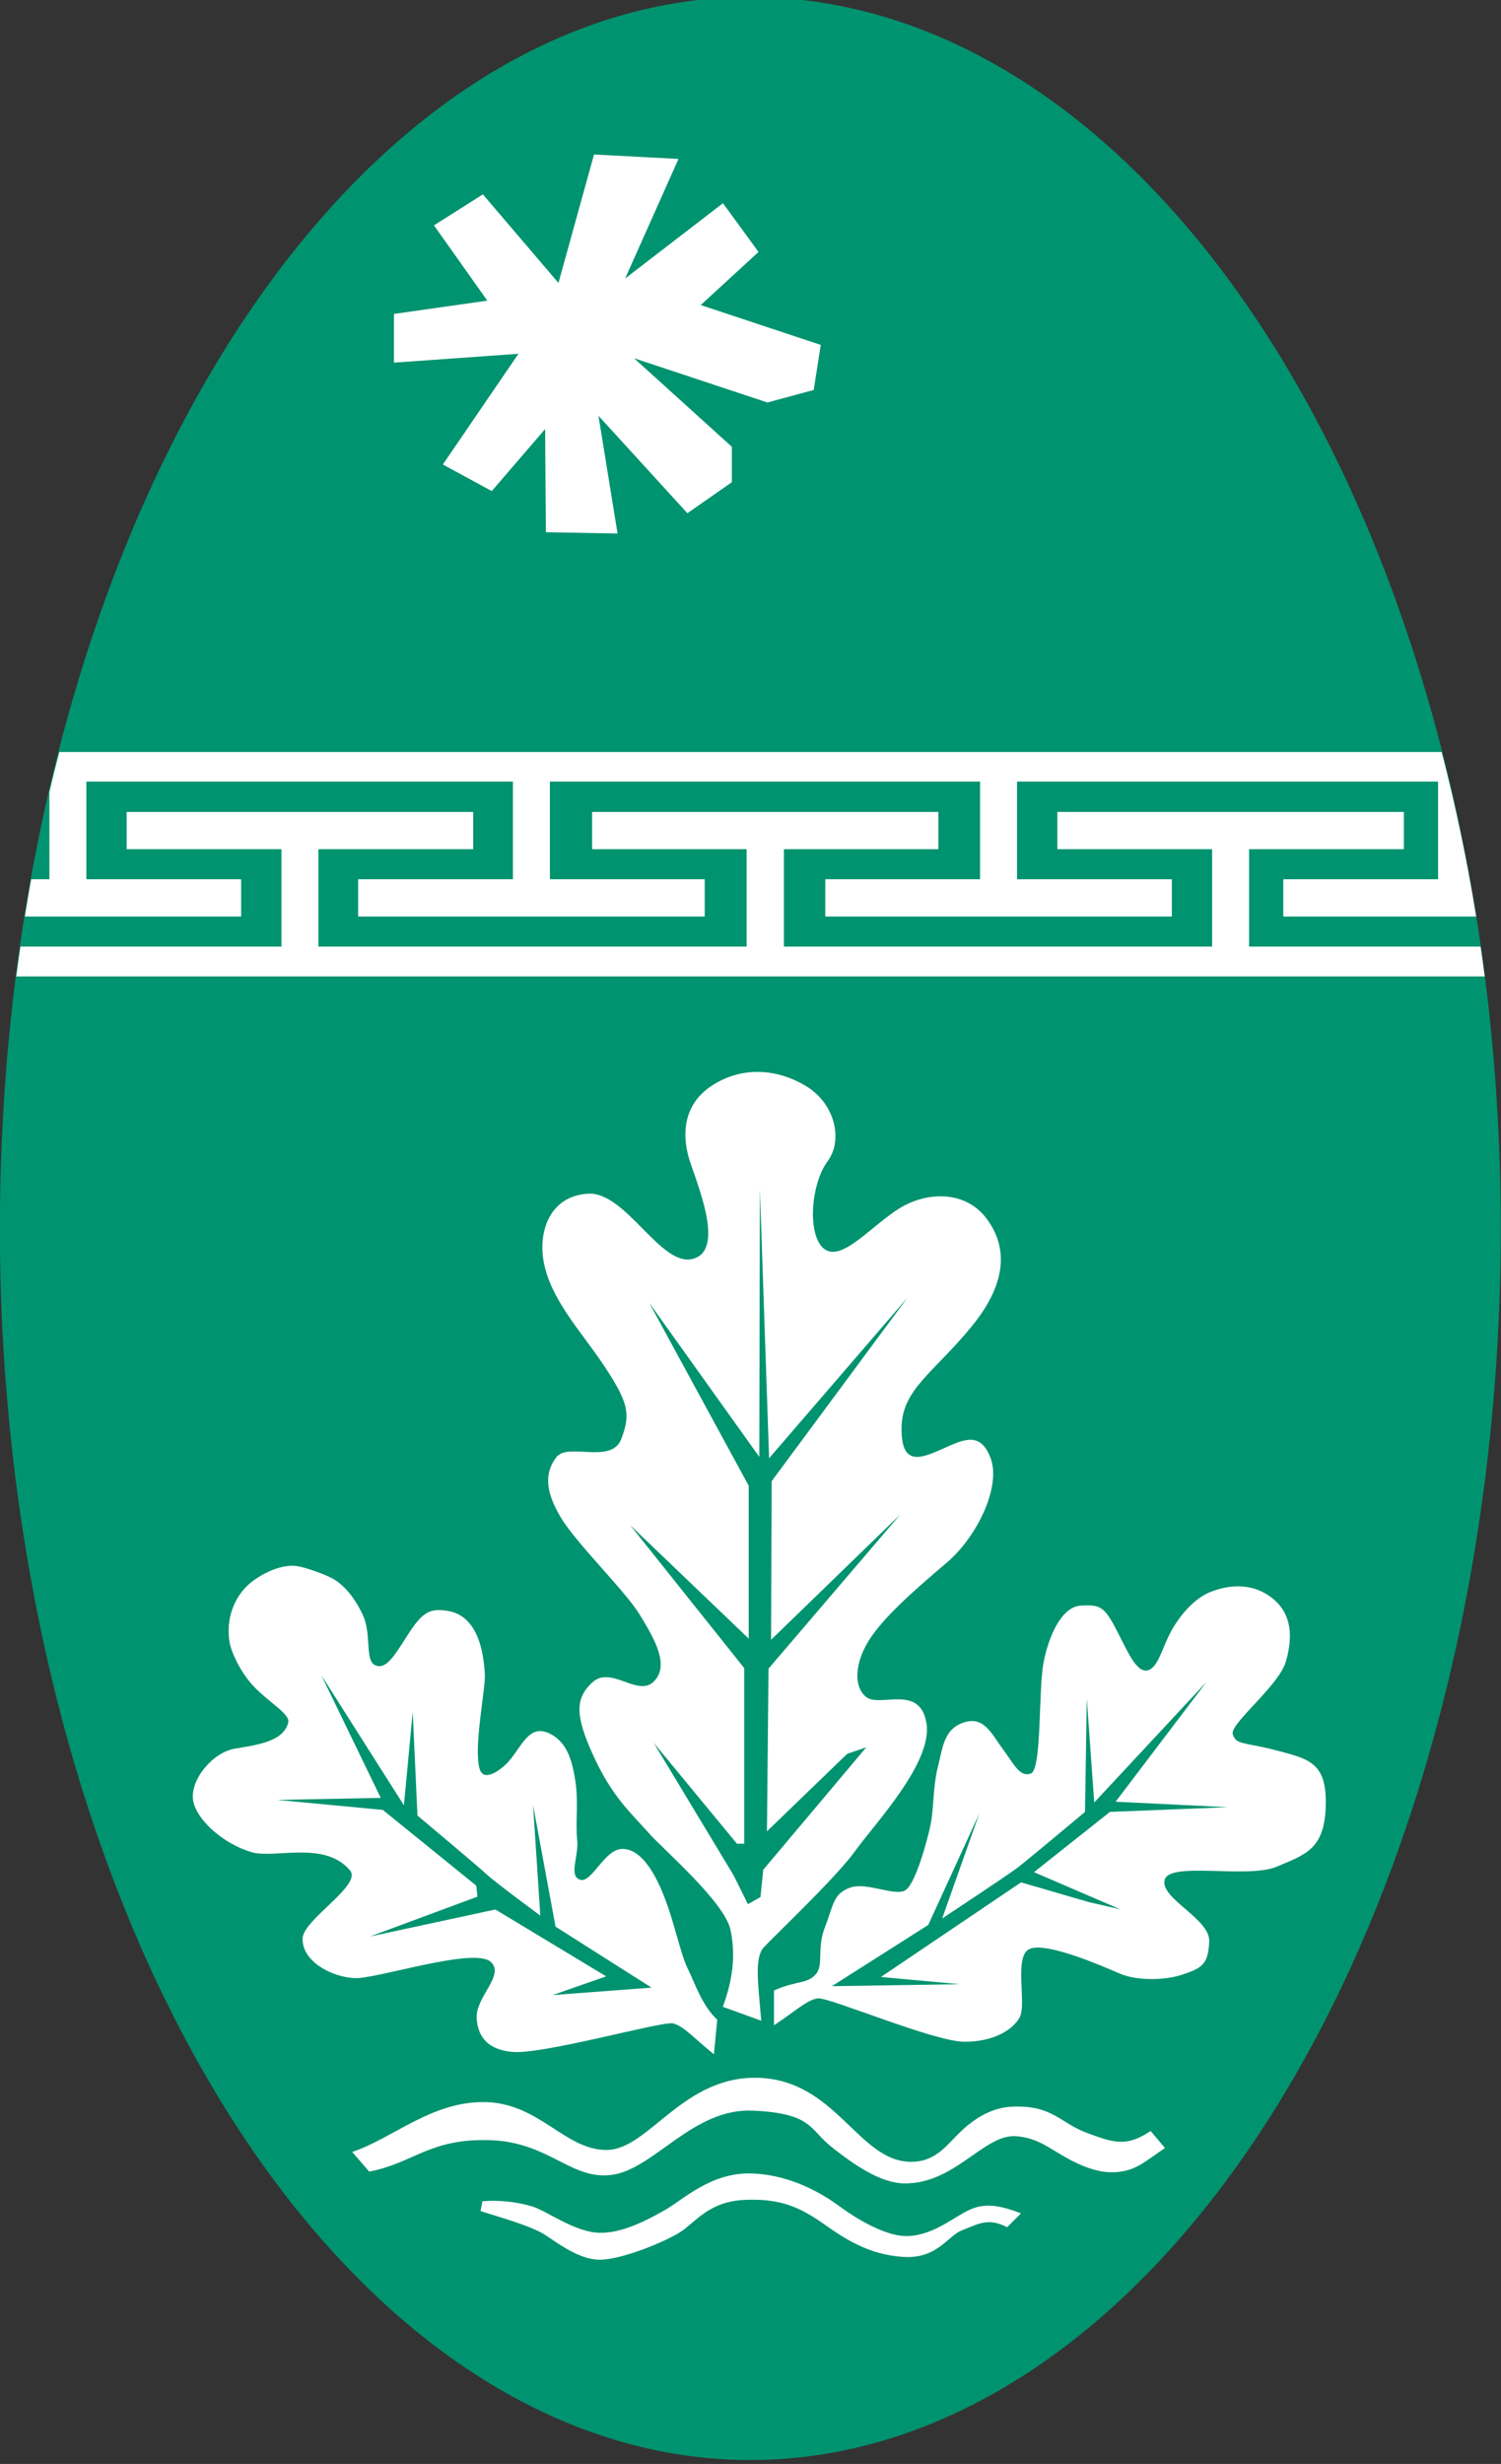
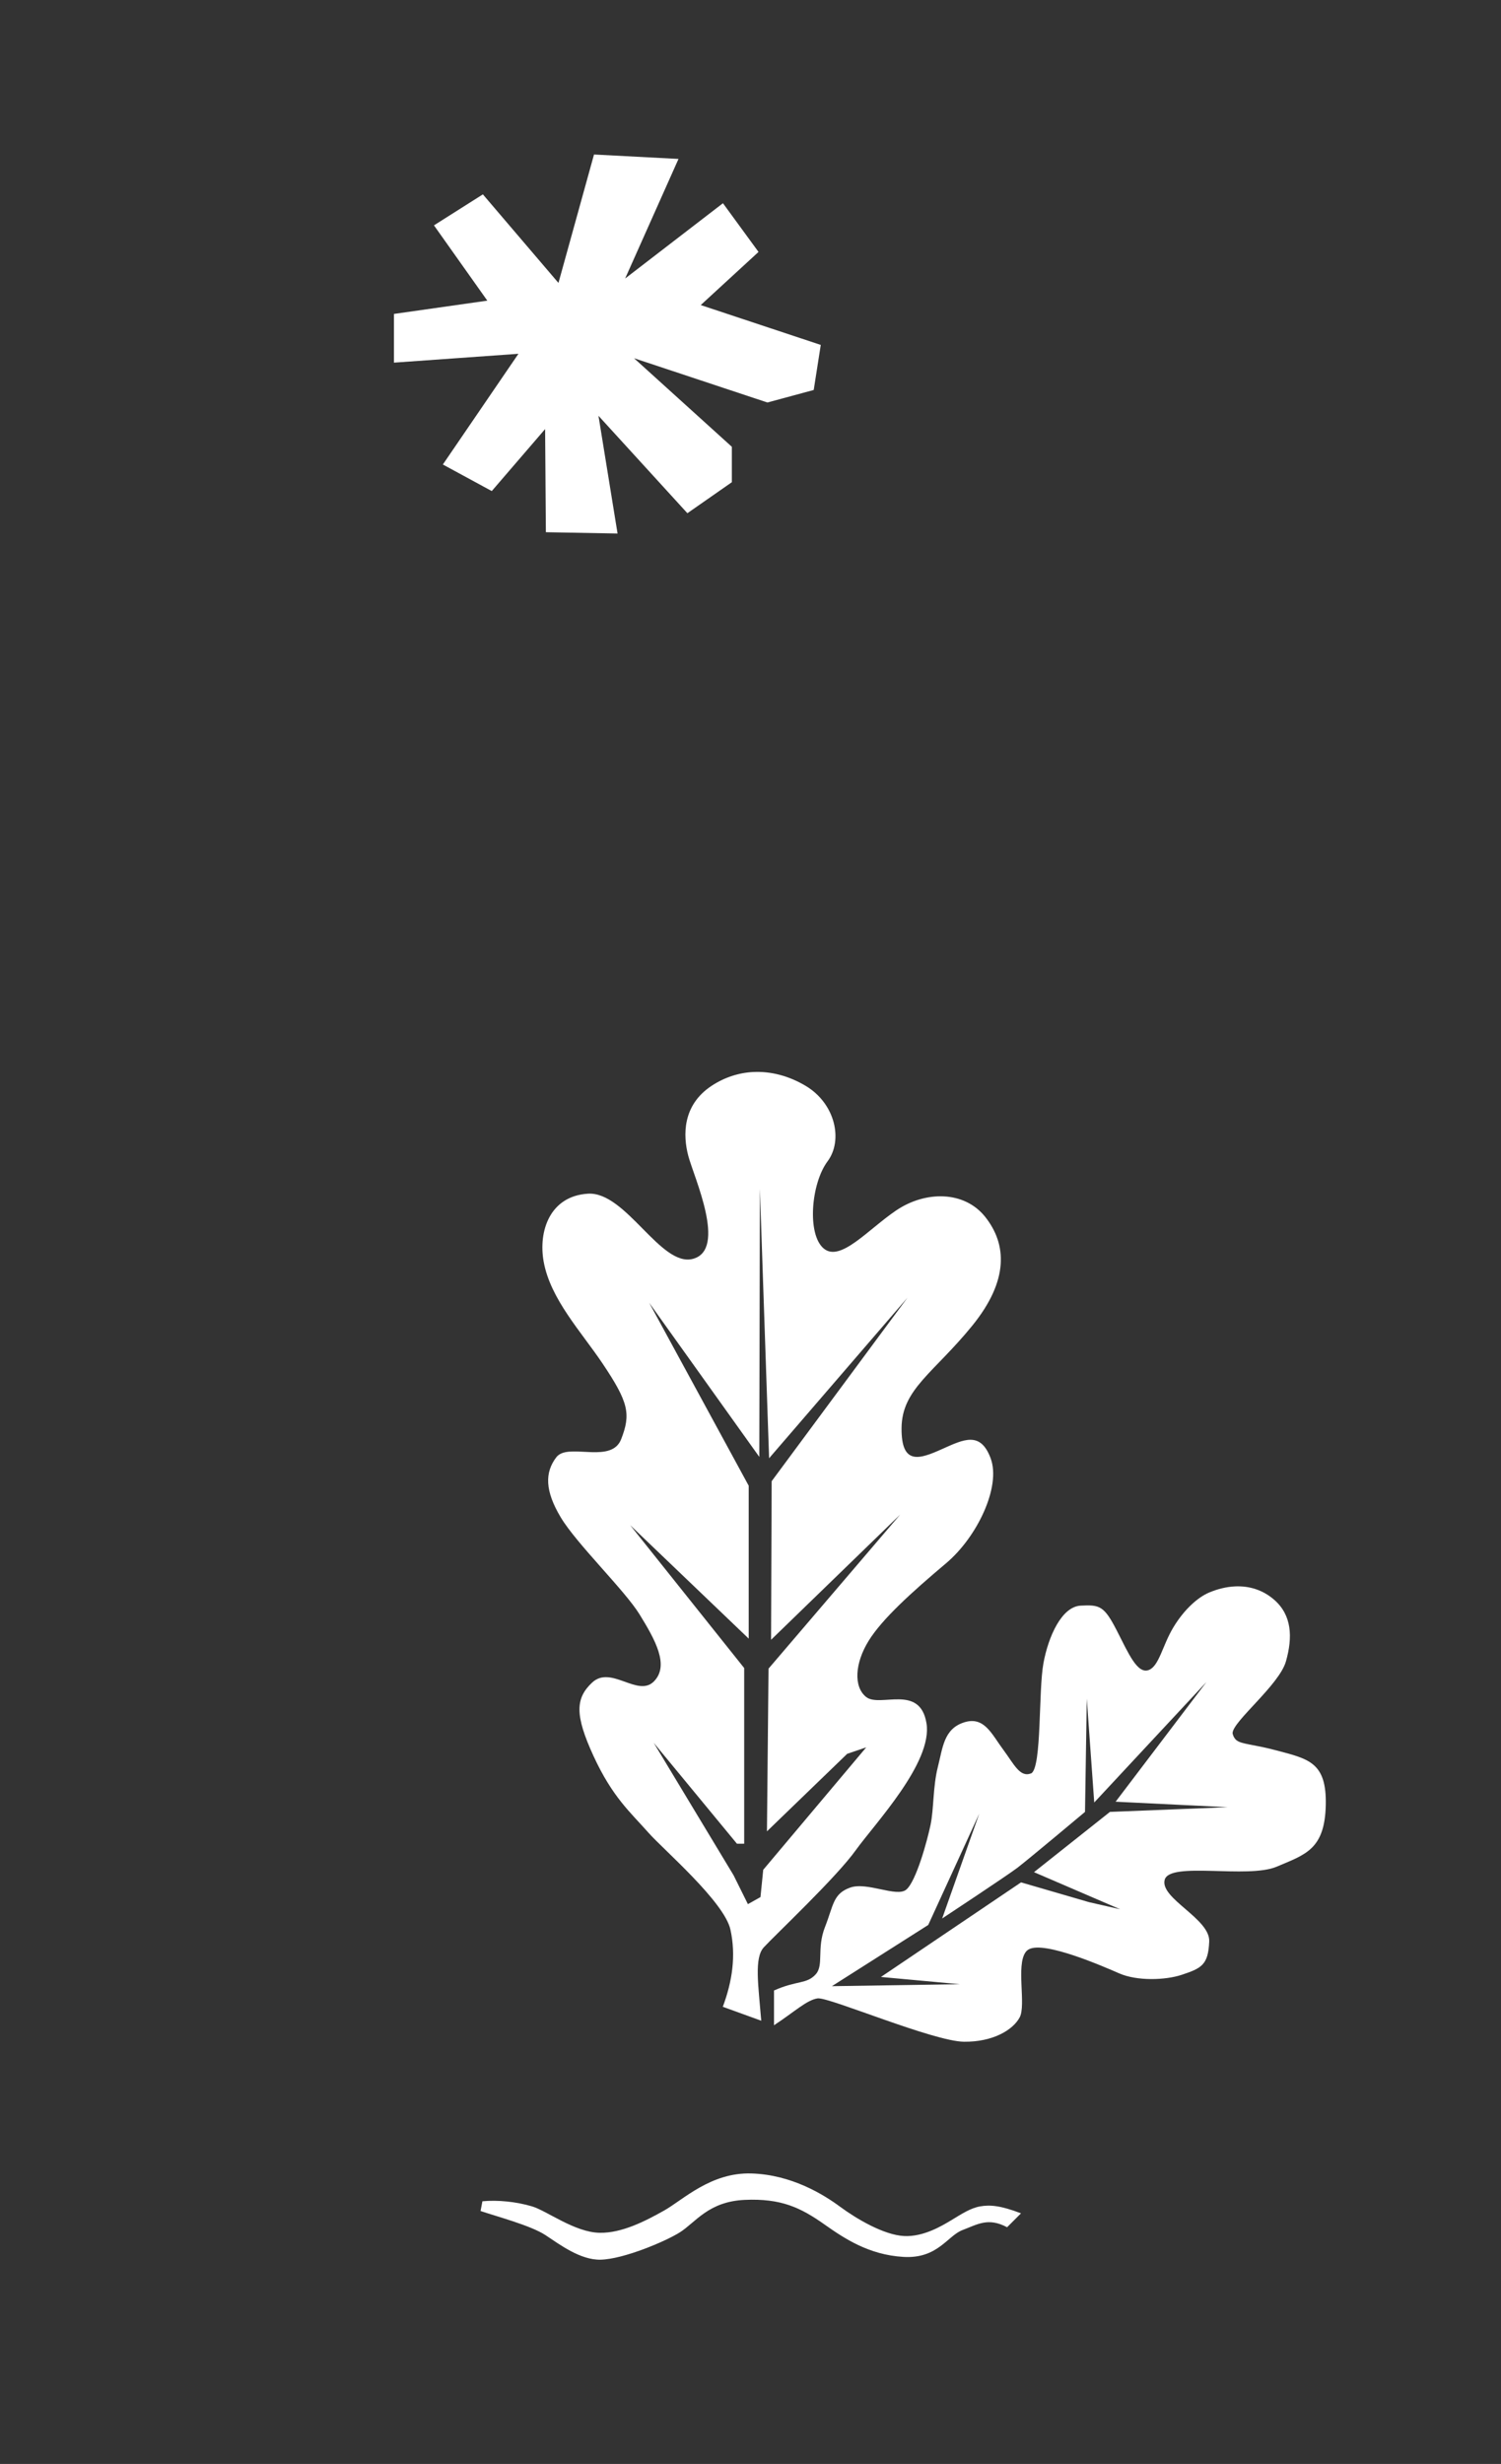
<svg xmlns="http://www.w3.org/2000/svg" xmlns:ns1="http://sodipodi.sourceforge.net/DTD/sodipodi-0.dtd" xmlns:ns2="http://www.inkscape.org/namespaces/inkscape" id="svg2" ns1:version="0.32" ns2:version="0.44" width="170" height="279" version="1.0" ns1:docbase="C:\Documents and Settings\Jérôme\Mes documents\Mes images\Divers\WIKI COMMONS\Parc naturels français" ns1:docname="Parc naturel régional de la Forêt d'Orient.svg">
  <rect width="100%" height="100%" fill="#333333" stroke="none" />
  <defs id="defs5" />
  <ns1:namedview ns2:window-height="712" ns2:window-width="1024" ns2:pageshadow="2" ns2:pageopacity="0.0" borderopacity="1.0" bordercolor="#666666" pagecolor="#ffffff" id="base" ns2:zoom="1.4177628" ns2:cx="38.47845" ns2:cy="116.4526" ns2:window-x="1" ns2:window-y="247" ns2:current-layer="layer1" />
  <g ns2:groupmode="layer" id="layer1" ns2:label="dessin" style="display:inline">
    <g id="g4774">
-       <path transform="matrix(1.226,0,0,1.013,-155.324,-829.928)" d="M 265.334 956.603 A 69.326 137.655 0 1 1  126.682,956.603 A 69.326 137.655 0 1 1  265.334 956.603 z" ns1:ry="137.65453" ns1:rx="69.326012" ns1:cy="956.60254" ns1:cx="196.00807" id="path1335" style="color:black;fill:#00936f;fill-opacity:1;fill-rule:evenodd;stroke:none;stroke-width:2;stroke-linecap:butt;stroke-linejoin:round;marker:none;marker-start:none;marker-mid:none;marker-end:none;stroke-miterlimit:4;stroke-dasharray:none;stroke-dashoffset:0;stroke-opacity:1;visibility:visible;display:inline;overflow:visible" ns1:type="arc" />
      <path ns1:nodetypes="ccccccccccccccccccccccccccc" id="path3083" d="M 67.277,17.495 L 76.845,17.997 L 70.802,31.536 L 81.88,23.011 L 85.909,28.527 L 79.363,34.544 L 92.958,39.057 L 92.16,44.158 L 86.916,45.576 L 71.809,40.562 L 82.887,50.591 L 82.887,54.602 L 77.852,58.112 L 67.781,47.081 L 69.943,60.412 L 61.825,60.265 L 61.738,48.585 L 55.696,55.605 L 50.157,52.597 L 58.717,40.06 L 44.618,41.063 L 44.618,35.547 L 55.192,34.043 L 49.15,25.518 L 54.689,22.008 L 63.249,32.037 L 67.277,17.495 z " style="fill:white;fill-opacity:1;fill-rule:evenodd;stroke:none;stroke-width:1px;stroke-linecap:butt;stroke-linejoin:miter;stroke-opacity:1" />
      <path id="path23734" d="M 139.865,179.632 C 138.888,179.679 137.906,179.923 136.954,180.321 C 135.678,180.854 134.113,182.239 132.887,184.277 C 131.66,186.315 131.278,188.654 130.109,189.099 C 128.809,189.594 127.804,187.205 126.487,184.632 C 125.05,181.828 124.55,181.699 122.397,181.81 C 120.239,181.922 118.732,185.3 118.175,188.344 C 117.603,191.469 117.997,199.994 116.82,200.789 C 116.81,200.794 116.785,200.806 116.775,200.811 C 116.77,200.813 116.758,200.809 116.753,200.811 C 115.513,201.292 114.829,199.74 113.642,198.144 C 112.307,196.351 111.476,194.29 109.175,195.033 C 106.892,195.769 106.776,197.887 106.219,200.077 C 105.658,202.286 105.768,204.829 105.397,206.611 C 105.011,208.464 103.755,213.039 102.641,213.967 C 101.55,214.876 98.193,213.039 96.263,213.745 C 94.333,214.45 94.406,215.739 93.441,218.189 C 92.476,220.639 93.324,222.506 92.396,223.545 C 91.365,224.7 90.261,224.223 87.663,225.389 L 87.663,229.323 C 90.039,227.764 91.38,226.455 92.619,226.278 C 92.633,226.276 92.668,226.279 92.685,226.278 C 94.214,226.264 105.735,231.15 109.175,231.19 C 112.441,231.227 114.717,229.868 115.486,228.434 C 116.229,227.049 115.07,222.555 116.153,221.056 C 116.172,221.031 116.199,220.99 116.219,220.967 C 116.235,220.95 116.27,220.917 116.286,220.9 C 116.358,220.832 116.443,220.77 116.531,220.723 C 118.312,219.757 124.956,222.664 126.775,223.456 C 128.78,224.328 131.972,224.233 133.842,223.612 C 136.096,222.863 136.841,222.488 136.954,219.834 C 137.063,217.254 131.352,214.971 131.909,212.856 C 132.466,210.74 141.306,212.767 144.598,211.367 C 147.828,209.993 150.043,209.437 150.154,204.389 C 150.26,199.563 148.236,199.176 144.598,198.211 C 141.855,197.483 140.616,197.523 140.02,197.033 C 139.84,196.878 139.707,196.662 139.62,196.366 C 139.619,196.362 139.621,196.349 139.62,196.344 C 139.615,196.32 139.599,196.282 139.598,196.255 C 139.607,194.916 144.882,190.802 145.643,188.121 C 146.422,185.375 146.314,182.888 144.309,181.143 C 142.997,180.001 141.44,179.557 139.865,179.632 z M 136.642,190.455 L 126.353,204.011 L 139.042,204.633 L 125.709,205.166 L 117.108,211.989 L 126.864,216.189 L 123.353,215.389 L 115.642,213.145 L 99.774,223.856 L 108.708,224.678 L 94.219,224.9 L 105.13,217.967 L 110.908,205.366 L 106.708,217.234 C 106.708,217.234 114.077,212.369 115.219,211.5 C 116.427,210.581 122.886,205.166 122.886,205.166 L 123.086,192.344 L 123.931,204.1 L 136.642,190.455 z " style="fill:white;fill-opacity:1;fill-rule:evenodd;stroke:none;stroke-width:1px;stroke-linecap:butt;stroke-linejoin:miter;stroke-opacity:1" />
-       <path ns1:nodetypes="csssssssssssssssccsssszzssszzsssscccccccccccccccscccc" style="fill:white;fill-opacity:1;fill-rule:evenodd;stroke:none;stroke-width:1px;stroke-linecap:butt;stroke-linejoin:miter;stroke-opacity:1" d="M 33.629,177.333 C 34.597,177.472 36.706,178.229 37.616,178.716 C 38.835,179.368 40.051,180.685 41.078,182.831 C 42.104,184.977 41.317,187.971 42.438,188.526 C 43.685,189.143 44.598,187.595 46.155,185.16 C 47.853,182.505 48.685,182.056 50.809,182.425 C 52.632,182.742 54.651,184.358 54.915,189.646 C 54.994,191.233 53.625,197.845 54.311,200.26 C 54.795,201.966 56.881,200.257 57.549,199.519 C 59.048,197.862 59.861,195.259 62.082,196.218 C 64.284,197.168 64.828,199.498 65.173,201.731 C 65.522,203.983 65.169,206.504 65.369,208.313 C 65.577,210.195 64.338,212.452 65.731,212.853 C 67.046,213.233 68.472,209.326 70.526,209.355 C 73.746,209.402 75.65,215.718 76.377,218.248 C 77.104,220.779 77.447,222.031 77.956,223.049 C 78.65,224.434 79.492,227.078 81.233,228.696 L 80.858,232.612 C 78.641,230.834 77.431,229.403 76.215,229.109 C 76.201,229.105 76.165,229.105 76.148,229.102 C 74.628,228.942 61.506,232.635 58.078,232.346 C 54.823,232.071 54.097,230.179 53.988,228.556 C 53.826,226.141 57.199,223.671 55.603,222.167 C 53.741,220.411 42.68,224.096 40.173,223.989 C 37.665,223.883 34.232,222.174 34.271,219.518 C 34.302,217.36 41.05,213.468 39.642,211.793 C 36.77,208.374 31.137,210.494 28.518,209.731 C 25.148,208.75 22.17,205.93 21.867,203.831 C 21.535,201.525 24.065,198.423 26.622,198 C 29.178,197.577 32.115,197.187 32.65,195.043 C 32.891,194.08 30.35,192.705 28.664,190.875 C 26.977,189.044 26.144,186.758 26.018,186.073 C 25.504,183.264 26.584,180.484 28.746,178.938 C 30.161,177.927 32.068,177.108 33.629,177.333 z M 36.399,189.698 L 43.123,203.579 L 31.397,203.806 L 43.357,204.94 L 53.941,213.516 L 54.074,214.763 L 41.907,219.275 L 56.107,216.216 L 68.654,223.788 L 62.578,225.909 L 73.788,225.061 L 62.919,218.158 L 60.373,204.396 L 61.195,216.907 C 61.195,216.907 56.179,213.218 55.125,212.244 C 54.011,211.214 47.28,205.58 47.28,205.58 L 46.744,193.836 L 45.748,204.418 L 36.399,189.698 z " id="path23739" />
      <path id="path23741" d="M 85.307,121.386 C 83.67,121.468 82.045,121.988 80.574,122.964 C 77.27,125.154 77.347,128.576 77.952,130.875 C 78.582,133.273 82.373,141.496 78.485,142.542 C 74.828,143.526 70.901,134.904 66.596,135.164 C 62.29,135.424 60.951,139.387 61.573,142.853 C 62.336,147.103 65.834,150.802 68.24,154.387 C 71.198,158.794 71.465,160.107 70.351,162.965 C 69.299,165.667 64.859,163.579 63.284,164.743 C 63.201,164.807 63.106,164.881 63.04,164.965 C 61.655,166.74 61.735,168.849 63.507,171.81 C 65.306,174.818 70.744,180.054 72.44,182.81 C 74.228,185.716 75.83,188.592 74.063,190.388 C 72.244,192.237 69.195,188.517 67.062,190.522 C 65.19,192.281 65.065,194.156 67.218,198.833 C 69.371,203.51 71.413,205.224 73.463,207.544 C 75.112,209.412 82.041,215.346 82.729,218.5 C 83.374,221.454 82.935,224.364 81.863,227.234 L 86.218,228.812 C 85.889,224.797 85.4,221.703 86.507,220.5 C 87.807,219.09 94.703,212.601 96.908,209.522 C 99.061,206.515 105.666,199.575 104.93,195.122 C 104.188,190.63 99.645,193.406 98.086,192.144 C 96.66,190.99 96.808,188.324 98.397,185.766 C 99.919,183.316 103.237,180.307 107.153,177.01 C 110.679,174.04 113.397,168.332 112.197,165.121 C 111.046,162.04 109.171,162.97 106.708,164.076 C 104.147,165.227 102.071,165.967 102.108,161.698 C 102.145,157.281 105.767,155.461 110.108,150.12 C 114.303,144.961 114.017,140.871 111.597,137.809 C 109.221,134.802 104.803,134.831 101.508,137.053 C 98.316,139.206 95.178,142.96 93.285,141.364 C 91.392,139.768 91.849,134.02 93.73,131.497 C 95.508,129.112 94.604,124.968 91.263,122.964 C 89.41,121.852 87.347,121.283 85.307,121.386 z M 86.063,134.609 L 87.107,165.121 L 102.775,146.942 L 87.396,167.721 L 87.33,185.677 L 101.952,171.499 L 87.041,188.944 L 86.863,207.367 L 95.952,198.588 L 98.108,197.855 L 86.441,211.722 L 86.13,214.811 L 84.707,215.611 L 83.085,212.344 L 74.04,197.344 L 83.463,208.767 L 84.285,208.767 L 84.285,188.877 L 71.374,172.699 L 84.796,185.544 L 84.796,168.232 L 73.529,147.52 L 85.996,164.965 L 86.063,134.609 z " style="fill:white;fill-opacity:1;fill-rule:evenodd;stroke:none;stroke-width:0.354;stroke-linecap:butt;stroke-linejoin:miter;stroke-miterlimit:4;stroke-dasharray:none;stroke-opacity:1" />
-       <path ns1:nodetypes="czzszzszcczzszzzzccz" id="path23746" d="M 55.404,242.333 C 62.197,242.518 64.644,246.879 69.287,246.267 C 74.075,245.636 78.455,238.695 85.248,238.992 C 92.036,239.289 91.642,241.109 94.222,243.142 C 96.802,245.175 99.744,247.198 102.398,247.232 C 108.151,247.307 111.417,241.669 115.018,241.887 C 116.856,241.998 118.081,242.72 119.236,243.415 C 120.392,244.11 123.227,245.97 125.857,245.97 C 128.488,245.97 129.488,244.876 131.945,243.223 L 130.312,241.293 C 127.543,243.185 126.043,242.592 123.11,241.516 C 120.047,240.391 119.213,238.324 114.573,238.546 C 112.29,238.658 110.323,239.892 108.722,241.446 C 107.121,243.001 105.887,244.875 102.992,244.782 C 97.203,244.597 94.64,235.614 85.991,235.28 C 77.342,234.946 73.487,243.446 68.693,243.446 C 63.973,243.446 61.121,238.186 55.033,238.027 C 48.942,237.867 44.459,242.165 39.888,243.669 L 41.818,245.896 C 46.852,244.932 48.611,242.147 55.404,242.333 z " style="fill:white;fill-opacity:1;fill-rule:evenodd;stroke:none;stroke-width:1px;stroke-linecap:butt;stroke-linejoin:miter;stroke-opacity:1" />
      <path ns1:nodetypes="cczzzzzzccczzzzzzzzc" id="path23748" d="M 54.637,249.255 L 54.427,250.357 C 56.126,250.94 60.125,251.995 61.777,253.087 C 63.404,254.163 65.74,255.922 68.023,255.869 C 70.623,255.81 75.388,253.792 77,252.772 C 78.785,251.643 80.229,249.281 84.349,249.097 C 88.47,248.914 90.673,249.97 93.379,251.88 C 95.61,253.455 98.392,255.318 102.303,255.554 C 106.214,255.791 107.296,253.157 109.022,252.51 C 110.702,251.88 111.901,251.048 114.062,252.195 L 115.637,250.62 C 113.32,249.734 112.144,249.64 111.017,249.832 C 109.941,250.016 108.943,250.672 107.815,251.355 C 106.724,252.014 104.613,253.297 102.408,253.192 C 100.098,253.082 96.975,251.223 95.163,249.885 C 93.327,248.527 89.678,246.236 85.084,246.105 C 80.491,245.974 77.355,249.101 75.215,250.305 C 73.116,251.486 70.438,252.871 67.918,252.825 C 65.084,252.772 61.934,250.331 60.254,249.832 C 58.463,249.301 56.364,249.089 54.637,249.255 z " style="fill:white;fill-opacity:1;fill-rule:evenodd;stroke:none;stroke-width:0.354;stroke-linecap:butt;stroke-linejoin:miter;stroke-miterlimit:4;stroke-dasharray:none;stroke-opacity:1" />
-       <path id="path3001" d="M 6.719 85.156 C 6.333 86.651 5.948 88.167 5.594 89.688 L 5.594 99.562 L 3.531 99.562 C 3.277 100.958 3.04 102.368 2.812 103.781 L 27.312 103.781 L 27.312 99.562 L 9.781 99.562 L 9.781 88.5 L 58.094 88.5 L 58.094 99.562 L 40.562 99.562 L 40.562 103.781 L 79.812 103.781 L 79.812 99.562 L 62.281 99.562 L 62.281 88.5 L 111 88.5 L 111 99.562 L 93.469 99.562 L 93.469 103.781 L 132.719 103.781 L 132.719 99.562 L 115.188 99.562 L 115.188 88.5 L 162.875 88.5 L 162.875 99.562 L 145.344 99.562 L 145.344 103.781 L 167.188 103.781 C 166.156 97.38 164.832 91.162 163.281 85.156 L 6.719 85.156 z M 14.344 91.938 L 14.344 96.156 L 31.875 96.156 L 31.875 107.188 L 2.312 107.188 C 2.151 108.304 1.989 109.436 1.844 110.562 L 168.156 110.562 C 168.011 109.436 167.849 108.304 167.688 107.188 L 141.469 107.188 L 141.469 96.156 L 159 96.156 L 159 91.938 L 119.75 91.938 L 119.75 96.156 L 137.281 96.156 L 137.281 107.188 L 88.781 107.188 L 88.781 96.156 L 106.281 96.156 L 106.281 91.938 L 67.062 91.938 L 67.062 96.156 L 84.562 96.156 L 84.562 107.188 L 36.062 107.188 L 36.062 96.156 L 53.594 96.156 L 53.594 91.938 L 14.344 91.938 z " style="color:black;fill:white;fill-opacity:1;fill-rule:evenodd;stroke:none;stroke-width:2;stroke-linecap:butt;stroke-linejoin:round;marker:none;marker-start:none;marker-mid:none;marker-end:none;stroke-miterlimit:4;stroke-dasharray:none;stroke-dashoffset:0;stroke-opacity:1;visibility:visible;display:inline;overflow:visible" />
    </g>
  </g>
</svg>